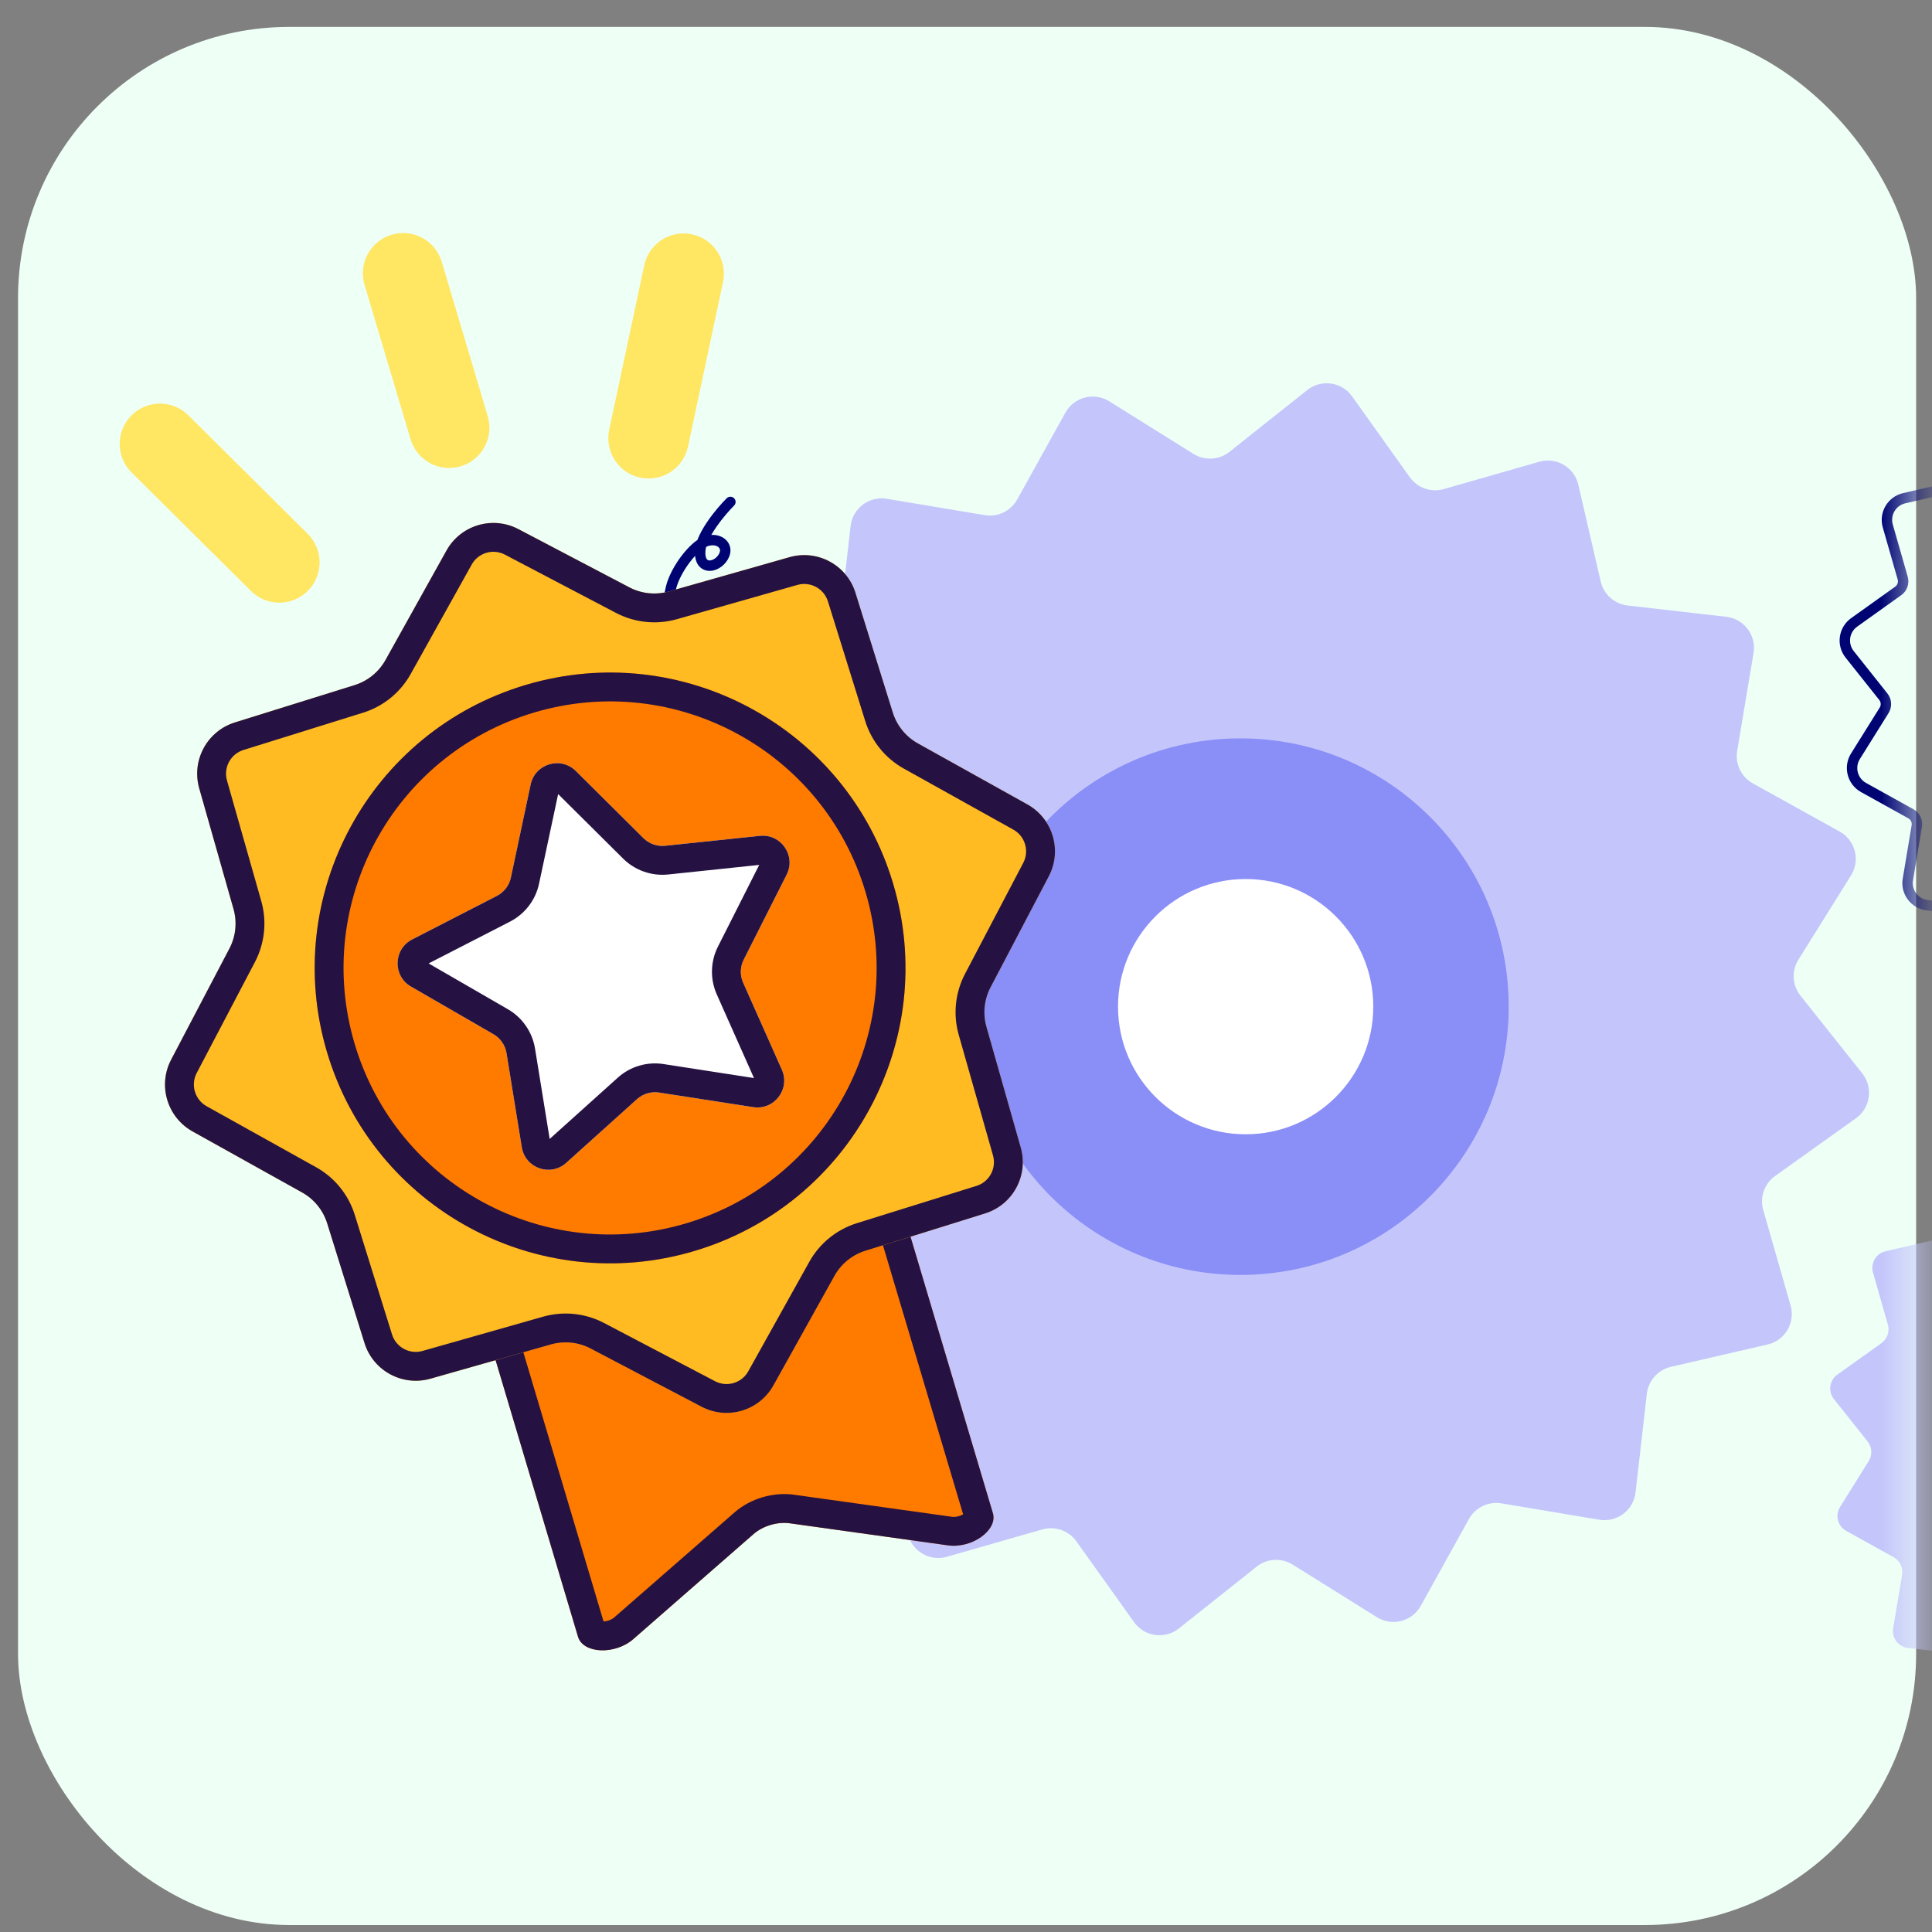
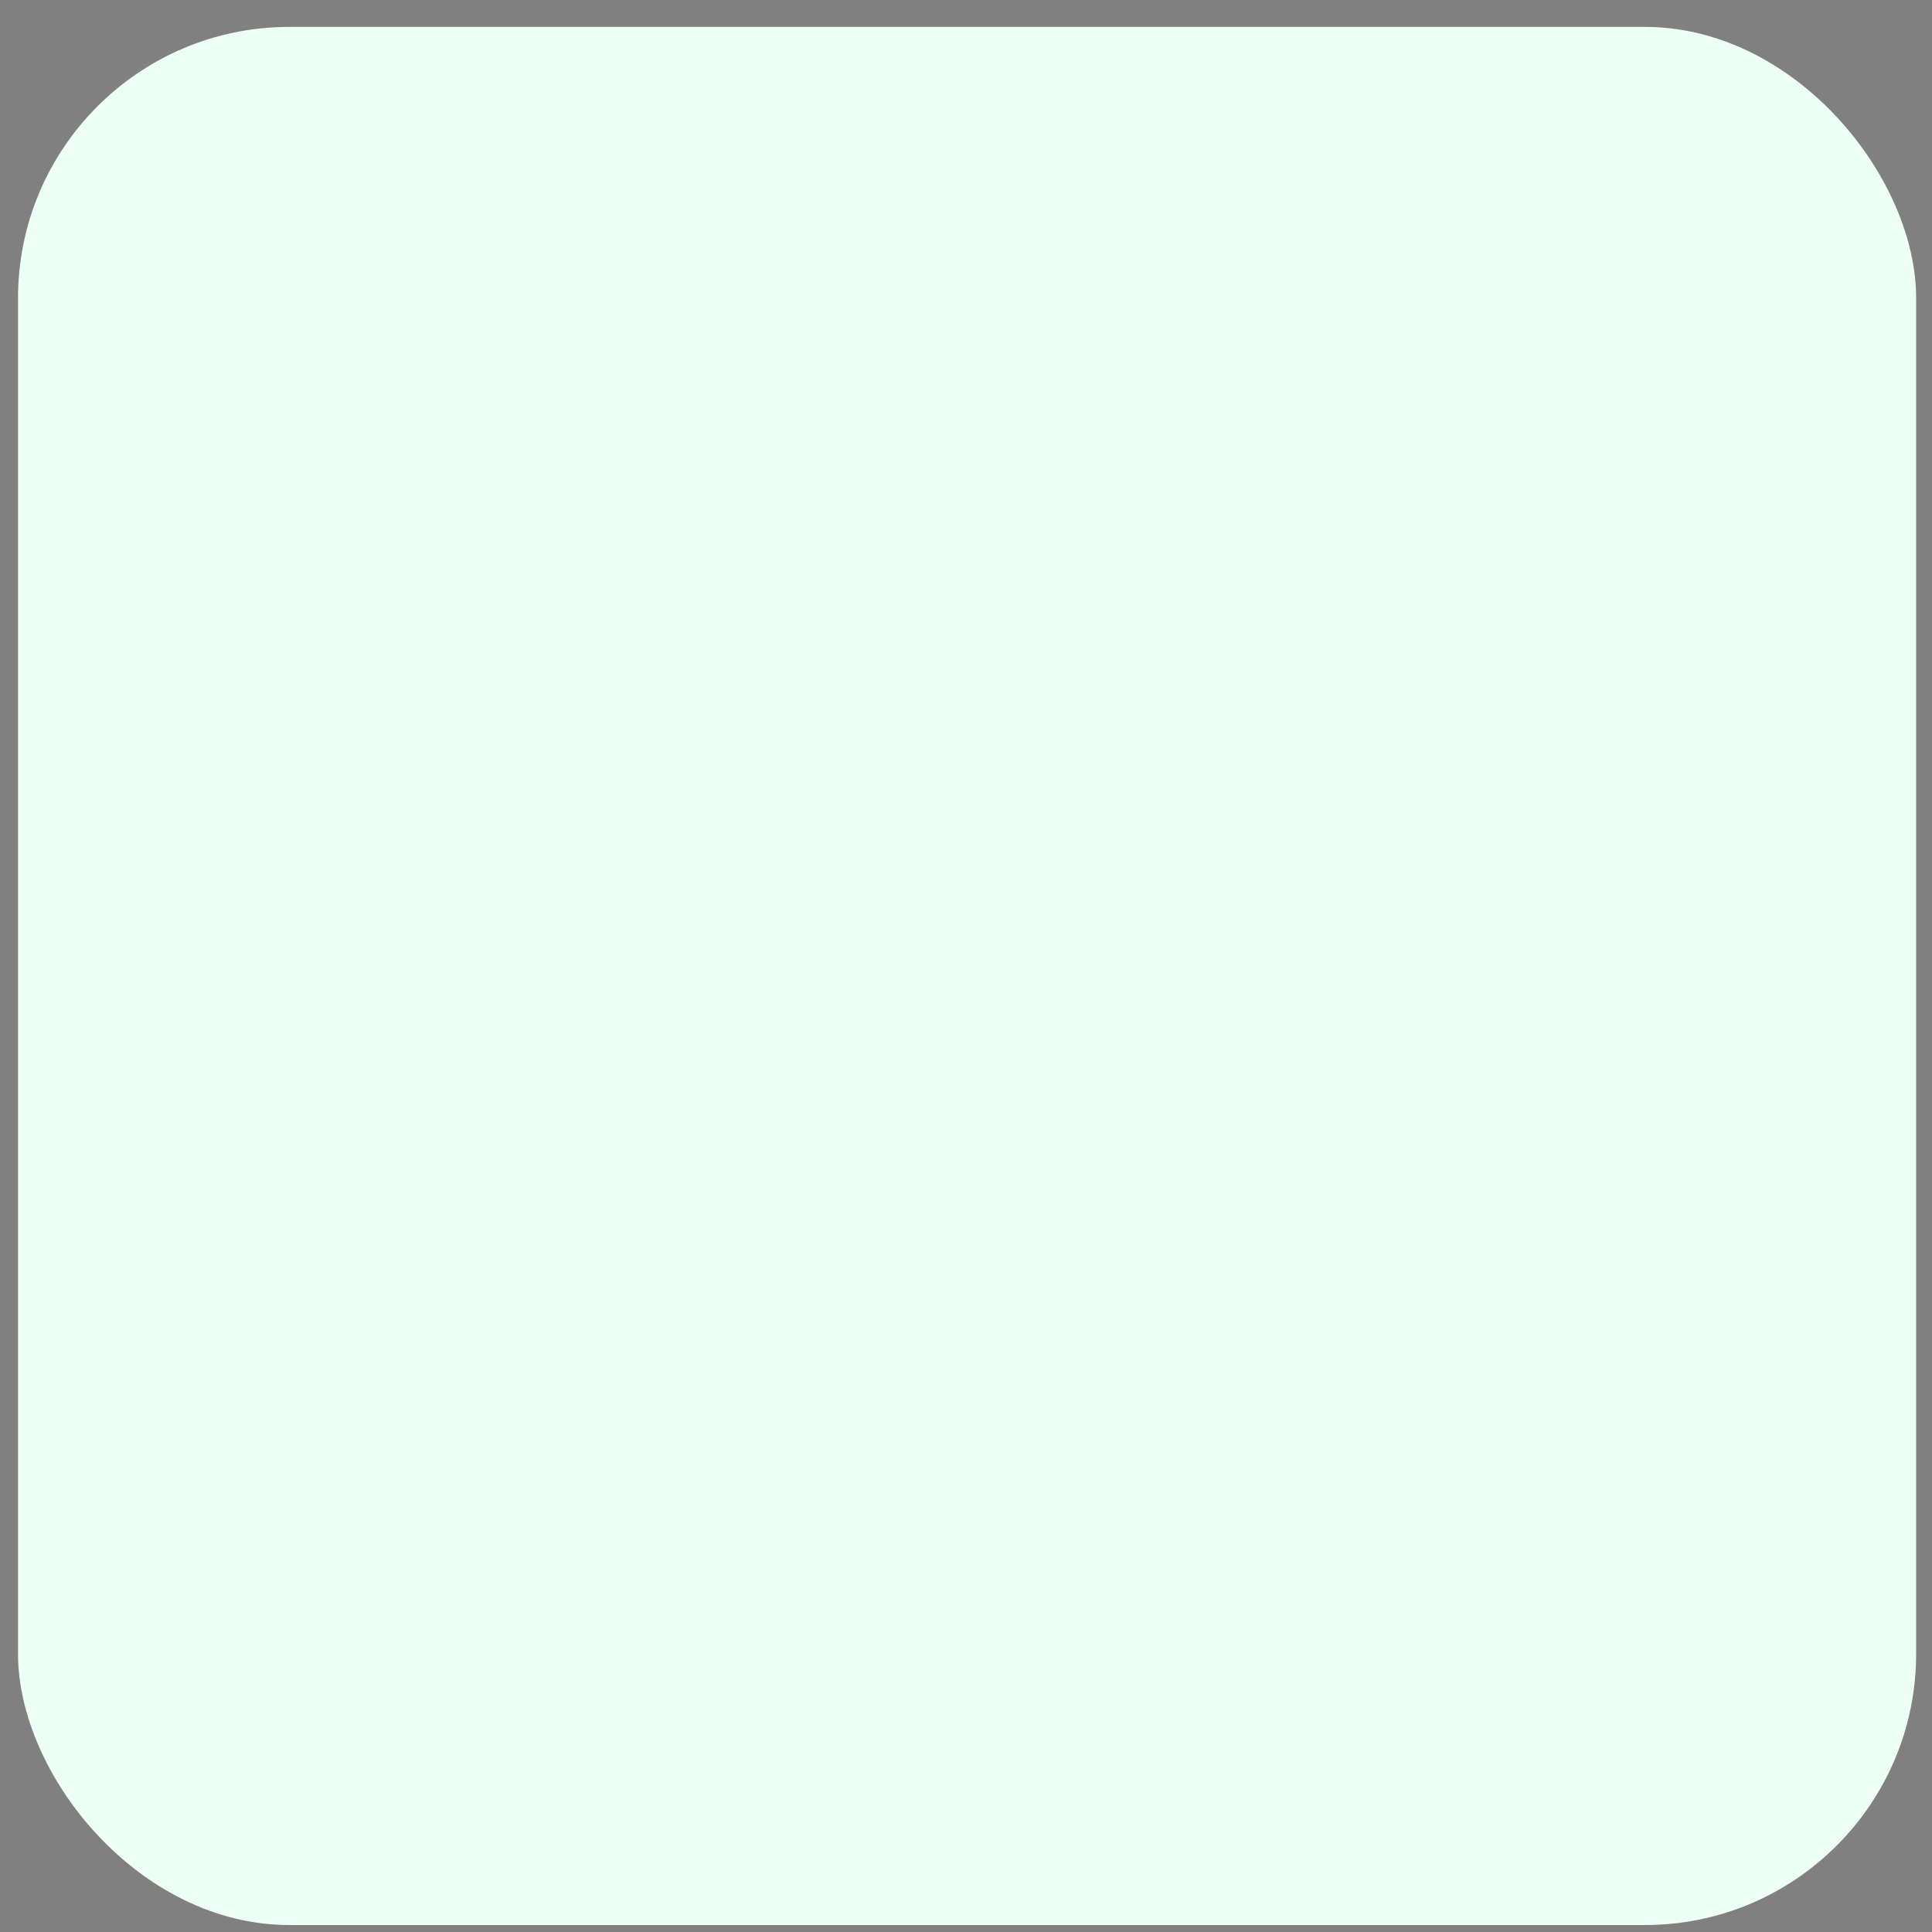
<svg xmlns="http://www.w3.org/2000/svg" width="57" height="57" viewBox="0 0 57 57" fill="none">
  <rect x="0" y="0" width="57" height="57" fill="#808080" stroke="none" />
  <rect x="0.532" y="0.794" width="56" height="56" rx="8" fill="#EEFFF6" />
  <mask id="mask0_559_13167" style="mask-type:alpha" maskUnits="userSpaceOnUse" x="0" y="0" width="57" height="57">
-     <rect x="0.532" y="0.794" width="56" height="56" rx="8" fill="#EEFFF6" />
-   </mask>
+     </mask>
  <g mask="url(#mask0_559_13167)">
    <path d="M50.93 18.197C51.455 18.257 51.822 18.744 51.735 19.265L51.252 22.154C51.188 22.539 51.373 22.923 51.714 23.112L54.276 24.533C54.738 24.79 54.891 25.38 54.611 25.828L53.059 28.313C52.853 28.644 52.877 29.07 53.12 29.375L54.943 31.668C55.271 32.082 55.186 32.686 54.756 32.993L52.372 34.695C52.054 34.921 51.914 35.324 52.021 35.699L52.828 38.515C52.973 39.023 52.664 39.549 52.149 39.667L49.295 40.327C48.915 40.415 48.631 40.733 48.587 41.121L48.254 44.032C48.194 44.556 47.707 44.923 47.186 44.837L44.297 44.354C43.911 44.29 43.528 44.475 43.338 44.816L41.917 47.378C41.661 47.84 41.07 47.992 40.623 47.713L38.138 46.161C37.807 45.954 37.381 45.978 37.075 46.221L34.782 48.044C34.369 48.373 33.765 48.288 33.458 47.858L31.756 45.474C31.529 45.156 31.127 45.016 30.752 45.123L27.936 45.93C27.428 46.075 26.902 45.765 26.783 45.251L26.123 42.397C26.035 42.016 25.717 41.733 25.329 41.688L22.419 41.356C21.895 41.296 21.527 40.808 21.614 40.288L22.097 37.398C22.161 37.013 21.976 36.629 21.634 36.44L19.073 35.019C18.611 34.763 18.458 34.172 18.738 33.724L20.29 31.239C20.496 30.908 20.472 30.483 20.229 30.177L18.406 27.884C18.078 27.471 18.163 26.866 18.593 26.56L20.977 24.858C21.295 24.631 21.435 24.229 21.328 23.853L20.521 21.037C20.376 20.53 20.685 20.004 21.2 19.885L24.054 19.225C24.434 19.137 24.718 18.819 24.762 18.431L25.095 15.521C25.155 14.996 25.642 14.629 26.163 14.716L29.052 15.198C29.438 15.263 29.821 15.078 30.011 14.736L31.432 12.175C31.688 11.713 32.279 11.56 32.727 11.84L35.211 13.391C35.542 13.598 35.968 13.574 36.273 13.331L38.567 11.508C38.98 11.18 39.584 11.264 39.891 11.694L41.593 14.079C41.82 14.396 42.222 14.537 42.597 14.429L45.413 13.623C45.921 13.477 46.447 13.787 46.566 14.302L47.226 17.156C47.314 17.536 47.632 17.82 48.02 17.864L50.93 18.197Z" fill="#C4C6FB" />
    <path d="M44.511 29.699C44.511 34.071 40.968 37.614 36.596 37.614C32.225 37.614 28.681 34.071 28.681 29.699C28.681 25.328 32.225 21.784 36.596 21.784C40.968 21.784 44.511 25.328 44.511 29.699Z" fill="#8A8EF7" />
    <path d="M40.516 29.699C40.516 31.779 38.83 33.465 36.751 33.465C34.671 33.465 32.985 31.779 32.985 29.699C32.985 27.62 34.671 25.934 36.751 25.934C38.83 25.934 40.516 27.62 40.516 29.699Z" fill="white" />
    <path d="M71.837 35.996C72.123 36.028 72.323 36.294 72.276 36.578L72.013 38.153C71.978 38.363 72.079 38.572 72.265 38.676L73.661 39.45C73.913 39.59 73.996 39.912 73.844 40.156L72.998 41.511C72.885 41.691 72.898 41.923 73.031 42.09L74.025 43.34C74.204 43.565 74.157 43.895 73.923 44.062L72.623 44.99C72.45 45.114 72.373 45.333 72.432 45.538L72.872 47.073C72.951 47.349 72.782 47.636 72.502 47.701L70.946 48.061C70.738 48.109 70.584 48.282 70.559 48.493L70.378 50.08C70.346 50.366 70.08 50.566 69.796 50.519L68.221 50.256C68.011 50.221 67.802 50.322 67.698 50.508L66.924 51.904C66.784 52.156 66.462 52.239 66.218 52.087L64.863 51.241C64.683 51.128 64.451 51.142 64.284 51.274L63.034 52.268C62.809 52.447 62.479 52.401 62.312 52.166L61.384 50.866C61.26 50.693 61.041 50.617 60.836 50.675L59.301 51.115C59.024 51.194 58.738 51.025 58.673 50.745L58.313 49.189C58.265 48.981 58.092 48.827 57.88 48.803L56.294 48.621C56.008 48.589 55.808 48.323 55.855 48.039L56.118 46.464C56.153 46.254 56.052 46.045 55.866 45.941L54.469 45.167C54.218 45.027 54.135 44.705 54.287 44.461L55.133 43.106C55.246 42.926 55.232 42.694 55.1 42.527L54.106 41.277C53.927 41.052 53.973 40.722 54.208 40.555L55.508 39.627C55.681 39.504 55.757 39.284 55.699 39.08L55.259 37.544C55.18 37.268 55.349 36.981 55.629 36.916L57.185 36.556C57.392 36.508 57.547 36.335 57.571 36.124L57.753 34.537C57.785 34.251 58.051 34.051 58.335 34.098L59.91 34.361C60.12 34.396 60.329 34.295 60.432 34.109L61.207 32.713C61.347 32.461 61.669 32.378 61.913 32.53L63.268 33.376C63.448 33.489 63.68 33.476 63.847 33.343L65.097 32.349C65.322 32.17 65.652 32.217 65.819 32.451L66.747 33.751C66.87 33.924 67.09 34.001 67.294 33.942L68.83 33.502C69.106 33.423 69.393 33.592 69.458 33.872L69.818 35.428C69.865 35.636 70.039 35.79 70.25 35.815L71.837 35.996Z" fill="#C4C6FB" />
    <path fill-rule="evenodd" clip-rule="evenodd" d="M73.164 14.561L72.901 16.136C72.887 16.218 72.926 16.299 72.999 16.339L74.395 17.114C74.801 17.339 74.935 17.858 74.689 18.252L73.843 19.606C73.8 19.676 73.805 19.766 73.856 19.831L74.85 21.081C75.139 21.444 75.064 21.975 74.686 22.245L73.387 23.172C73.319 23.221 73.29 23.306 73.312 23.385L73.752 24.921C73.88 25.366 73.608 25.828 73.156 25.933L71.6 26.293C71.519 26.311 71.459 26.379 71.45 26.461L71.268 28.047C71.216 28.508 70.787 28.831 70.33 28.755L68.755 28.491C68.673 28.478 68.592 28.517 68.552 28.589L67.777 29.986C67.552 30.392 67.033 30.526 66.64 30.28L65.285 29.434C65.215 29.39 65.125 29.396 65.06 29.447L63.81 30.441C63.447 30.73 62.916 30.655 62.646 30.277L61.719 28.977C61.671 28.91 61.585 28.88 61.506 28.903L59.971 29.343C59.525 29.471 59.063 29.198 58.958 28.747L58.599 27.191C58.58 27.11 58.513 27.05 58.43 27.041L56.844 26.859C56.383 26.807 56.06 26.378 56.137 25.921L56.4 24.346C56.413 24.264 56.374 24.183 56.302 24.143L54.905 23.368C54.5 23.143 54.365 22.624 54.611 22.23L55.457 20.876C55.501 20.806 55.496 20.716 55.444 20.651L54.45 19.401C54.162 19.038 54.236 18.507 54.614 18.237L55.914 17.309C55.981 17.261 56.011 17.176 55.988 17.097L55.548 15.561C55.421 15.116 55.693 14.654 56.145 14.549L57.701 14.189C57.781 14.171 57.841 14.103 57.851 14.021L58.032 12.434C58.085 11.974 58.513 11.651 58.97 11.727L60.545 11.991C60.627 12.004 60.708 11.965 60.748 11.893L61.523 10.496C61.748 10.09 62.267 9.956 62.661 10.202L64.015 11.048C64.085 11.092 64.175 11.086 64.24 11.035L65.49 10.041C65.853 9.753 66.384 9.827 66.654 10.205L67.582 11.505C67.63 11.572 67.715 11.602 67.794 11.579L69.33 11.139C69.776 11.011 70.238 11.284 70.342 11.736L70.702 13.291C70.721 13.372 70.788 13.432 70.87 13.441L72.457 13.623C72.918 13.675 73.24 14.104 73.164 14.561ZM72.861 14.511C72.908 14.227 72.708 13.961 72.422 13.928L70.835 13.747C70.624 13.723 70.45 13.568 70.402 13.361L70.043 11.805C69.978 11.524 69.691 11.355 69.414 11.435L67.879 11.874C67.674 11.933 67.455 11.856 67.332 11.683L66.404 10.383C66.237 10.149 65.907 10.103 65.682 10.282L64.431 11.276C64.265 11.408 64.033 11.421 63.852 11.309L62.498 10.463C62.254 10.31 61.932 10.393 61.792 10.645L61.017 12.042C60.914 12.228 60.705 12.329 60.495 12.294L58.92 12.031C58.636 11.983 58.37 12.183 58.337 12.469L58.156 14.056C58.132 14.268 57.977 14.441 57.77 14.489L56.214 14.849C55.933 14.913 55.764 15.2 55.844 15.477L56.283 17.012C56.342 17.217 56.266 17.436 56.092 17.56L54.792 18.488C54.558 18.655 54.512 18.984 54.691 19.209L55.685 20.46C55.817 20.626 55.83 20.858 55.718 21.039L54.872 22.393C54.719 22.637 54.803 22.96 55.054 23.099L56.451 23.874C56.637 23.977 56.738 24.186 56.703 24.396L56.44 25.971C56.392 26.255 56.593 26.521 56.879 26.554L58.465 26.735C58.677 26.759 58.85 26.914 58.898 27.121L59.258 28.677C59.322 28.958 59.609 29.127 59.886 29.047L61.421 28.608C61.626 28.549 61.845 28.626 61.969 28.799L62.897 30.099C63.064 30.333 63.393 30.379 63.619 30.2L64.869 29.206C65.035 29.074 65.267 29.061 65.448 29.174L66.802 30.019C67.047 30.172 67.369 30.089 67.508 29.837L68.283 28.44C68.386 28.254 68.596 28.153 68.805 28.188L70.381 28.451C70.665 28.499 70.93 28.299 70.963 28.013L71.144 26.426C71.168 26.215 71.323 26.041 71.531 25.993L73.086 25.634C73.367 25.569 73.536 25.282 73.457 25.005L73.017 23.47C72.958 23.265 73.035 23.046 73.208 22.922L74.508 21.995C74.742 21.827 74.788 21.498 74.609 21.273L73.616 20.022C73.483 19.856 73.47 19.624 73.583 19.443L74.428 18.089C74.581 17.845 74.498 17.522 74.246 17.383L72.85 16.608C72.663 16.505 72.562 16.296 72.597 16.086L72.861 14.511Z" fill="#000473" />
    <path fill-rule="evenodd" clip-rule="evenodd" d="M21.658 14.7C21.718 14.76 21.718 14.857 21.657 14.917C21.523 15.052 21.316 15.284 21.14 15.539C21.083 15.621 21.031 15.702 20.986 15.782C21.144 15.773 21.293 15.818 21.401 15.913C21.48 15.982 21.535 16.077 21.548 16.189C21.561 16.3 21.53 16.414 21.463 16.522C21.337 16.726 21.104 16.867 20.881 16.839C20.763 16.824 20.654 16.761 20.584 16.647C20.542 16.577 20.517 16.494 20.507 16.401C20.452 16.46 20.397 16.526 20.344 16.597C20.159 16.843 20.009 17.127 19.951 17.355C19.853 17.741 19.867 18.074 19.883 18.179C19.896 18.263 19.839 18.341 19.755 18.355C19.671 18.367 19.592 18.31 19.579 18.226C19.557 18.08 19.545 17.706 19.653 17.279C19.725 16.999 19.898 16.678 20.098 16.412C20.199 16.278 20.31 16.154 20.422 16.053C20.472 16.008 20.524 15.966 20.577 15.93C20.649 15.736 20.765 15.539 20.887 15.364C21.075 15.091 21.294 14.845 21.44 14.7C21.5 14.64 21.598 14.64 21.658 14.7ZM20.834 16.134C20.823 16.175 20.816 16.214 20.813 16.251C20.802 16.379 20.825 16.45 20.846 16.486C20.866 16.517 20.889 16.53 20.919 16.534C20.993 16.543 21.121 16.49 21.203 16.359C21.24 16.299 21.246 16.254 21.242 16.224C21.239 16.195 21.225 16.167 21.198 16.144C21.143 16.095 21.026 16.062 20.878 16.115C20.864 16.12 20.849 16.127 20.834 16.134Z" fill="#000473" />
    <path d="M17.053 48.289C17.203 48.79 18.143 48.831 18.683 48.36L22.231 45.261C22.509 45.018 22.936 44.891 23.303 44.942L27.968 45.593C28.677 45.692 29.442 45.143 29.293 44.642L25.206 30.925C25.104 30.582 24.599 30.43 24.079 30.585L13.723 33.671C13.203 33.826 12.864 34.23 12.966 34.572L17.053 48.289Z" fill="#FF7B00" />
    <path fill-rule="evenodd" clip-rule="evenodd" d="M17.807 47.838L13.844 34.538C13.875 34.52 13.916 34.502 13.966 34.487L24.323 31.401C24.373 31.386 24.416 31.379 24.452 31.377L28.415 44.677C28.376 44.699 28.328 44.72 28.275 44.734C28.202 44.754 28.137 44.757 28.086 44.75L23.42 44.098C22.81 44.013 22.135 44.214 21.671 44.62L18.123 47.718C18.084 47.752 18.027 47.785 17.956 47.809C17.904 47.826 17.853 47.835 17.807 47.838ZM18.683 48.36C18.143 48.831 17.203 48.79 17.053 48.289L12.966 34.572C12.864 34.23 13.203 33.826 13.723 33.671L24.079 30.585C24.599 30.43 25.104 30.582 25.206 30.925L29.293 44.642C29.442 45.143 28.677 45.692 27.968 45.593L23.303 44.942C22.936 44.891 22.509 45.018 22.231 45.261L18.683 48.36Z" fill="#261242" />
    <path d="M13.173 16.242C13.591 15.491 14.532 15.211 15.293 15.61L18.567 17.328C18.927 17.517 19.346 17.56 19.737 17.449L23.294 16.438C24.12 16.203 24.984 16.67 25.239 17.49L26.34 21.021C26.461 21.409 26.726 21.735 27.081 21.933L30.312 23.733C31.062 24.152 31.343 25.092 30.943 25.853L29.225 29.128C29.036 29.488 28.993 29.906 29.104 30.297L30.115 33.854C30.35 34.681 29.884 35.544 29.063 35.8L25.533 36.901C25.145 37.022 24.818 37.287 24.62 37.642L22.82 40.872C22.402 41.623 21.461 41.903 20.7 41.504L17.425 39.786C17.066 39.597 16.647 39.554 16.256 39.665L12.699 40.676C11.873 40.911 11.009 40.444 10.754 39.624L9.653 36.093C9.532 35.705 9.267 35.379 8.912 35.181L5.681 33.381C4.931 32.962 4.65 32.022 5.05 31.261L6.768 27.986C6.957 27.626 7 27.208 6.889 26.817L5.878 23.26C5.643 22.433 6.109 21.57 6.93 21.314L10.46 20.213C10.848 20.092 11.175 19.827 11.373 19.472L13.173 16.242Z" fill="#FFBB21" />
    <path fill-rule="evenodd" clip-rule="evenodd" d="M14.897 16.364C14.545 16.179 14.11 16.309 13.917 16.656L12.116 19.887C11.812 20.432 11.31 20.84 10.714 21.026L7.183 22.127C6.804 22.245 6.588 22.645 6.697 23.027L7.708 26.584C7.879 27.185 7.812 27.828 7.522 28.382L5.804 31.656C5.619 32.008 5.749 32.443 6.096 32.637L9.326 34.437C9.872 34.741 10.28 35.243 10.466 35.84L11.566 39.37C11.685 39.75 12.084 39.966 12.466 39.857L16.023 38.846C16.624 38.675 17.268 38.742 17.821 39.032L21.096 40.75C21.448 40.934 21.883 40.805 22.076 40.458L23.877 37.227C24.181 36.682 24.683 36.274 25.279 36.088L28.81 34.987C29.189 34.869 29.405 34.469 29.296 34.087L28.285 30.53C28.114 29.929 28.181 29.285 28.471 28.732L30.189 25.458C30.374 25.106 30.244 24.671 29.897 24.477L26.667 22.677C26.121 22.373 25.713 21.871 25.527 21.274L24.427 17.744C24.308 17.364 23.909 17.148 23.527 17.257L19.97 18.268C19.369 18.439 18.725 18.372 18.172 18.082L14.897 16.364ZM15.293 15.61C14.532 15.211 13.591 15.491 13.173 16.242L11.373 19.472C11.175 19.827 10.848 20.092 10.46 20.213L6.93 21.314C6.109 21.57 5.643 22.433 5.878 23.26L6.889 26.817C7 27.208 6.957 27.626 6.768 27.986L5.05 31.261C4.65 32.022 4.931 32.962 5.681 33.381L8.912 35.181C9.267 35.379 9.532 35.705 9.653 36.093L10.754 39.624C11.009 40.444 11.873 40.911 12.699 40.676L16.256 39.665C16.647 39.554 17.066 39.597 17.425 39.786L20.7 41.504C21.461 41.903 22.402 41.623 22.82 40.872L24.62 37.642C24.818 37.287 25.145 37.022 25.533 36.901L29.063 35.8C29.884 35.544 30.35 34.681 30.115 33.854L29.104 30.297C28.993 29.906 29.036 29.488 29.225 29.128L30.943 25.853C31.343 25.092 31.062 24.152 30.312 23.733L27.081 21.933C26.726 21.735 26.461 21.409 26.34 21.021L25.239 17.49C24.984 16.67 24.12 16.203 23.294 16.438L19.737 17.449C19.346 17.56 18.927 17.517 18.567 17.328L15.293 15.61Z" fill="#261242" />
    <path d="M26.35 26.069C27.724 30.681 25.099 35.534 20.488 36.908C15.876 38.282 11.023 35.657 9.649 31.046C8.275 26.434 10.899 21.581 15.511 20.207C20.123 18.833 24.976 21.457 26.35 26.069Z" fill="#FF7B00" />
-     <path fill-rule="evenodd" clip-rule="evenodd" d="M20.244 36.092C24.406 34.852 26.774 30.474 25.534 26.312C24.294 22.151 19.916 19.783 15.754 21.023C11.593 22.263 9.225 26.641 10.465 30.802C11.705 34.964 16.083 37.332 20.244 36.092ZM20.488 36.908C25.099 35.534 27.724 30.681 26.35 26.069C24.976 21.457 20.123 18.833 15.511 20.207C10.899 21.581 8.275 26.434 9.649 31.046C11.023 35.657 15.876 38.282 20.488 36.908Z" fill="#261242" />
    <path d="M15.656 23.144C15.787 22.531 16.544 22.305 16.989 22.747L18.983 24.727C19.152 24.895 19.387 24.978 19.624 24.953L22.419 24.66C23.043 24.594 23.491 25.245 23.209 25.805L21.942 28.313C21.834 28.525 21.828 28.775 21.925 28.992L23.067 31.559C23.322 32.132 22.842 32.76 22.222 32.664L19.445 32.234C19.21 32.198 18.971 32.269 18.794 32.428L16.705 34.308C16.239 34.728 15.494 34.465 15.394 33.846L14.944 31.072C14.906 30.837 14.765 30.632 14.559 30.513L12.125 29.107C11.582 28.794 11.602 28.003 12.16 27.717L14.659 26.432C14.87 26.324 15.022 26.125 15.072 25.893L15.656 23.144Z" fill="white" />
-     <path fill-rule="evenodd" clip-rule="evenodd" d="M16.467 23.428L15.904 26.07C15.802 26.553 15.487 26.964 15.048 27.19L12.646 28.424L14.985 29.776C15.412 30.023 15.706 30.449 15.785 30.936L16.217 33.602L18.225 31.796C18.592 31.465 19.088 31.317 19.576 31.393L22.245 31.806L21.147 29.338C20.946 28.887 20.959 28.37 21.181 27.929L22.399 25.518L19.713 25.8C19.222 25.851 18.734 25.679 18.383 25.331L16.467 23.428ZM16.989 22.747C16.544 22.305 15.787 22.531 15.656 23.144L15.072 25.893C15.022 26.125 14.87 26.324 14.659 26.432L12.16 27.717C11.602 28.003 11.582 28.794 12.125 29.107L14.559 30.513C14.765 30.632 14.906 30.837 14.944 31.072L15.394 33.846C15.494 34.465 16.239 34.728 16.705 34.308L18.794 32.428C18.971 32.269 19.21 32.198 19.445 32.234L22.222 32.664C22.842 32.76 23.322 32.132 23.067 31.559L21.925 28.992C21.828 28.775 21.834 28.525 21.942 28.313L23.209 25.805C23.491 25.245 23.043 24.594 22.419 24.66L19.624 24.953C19.387 24.978 19.152 24.895 18.983 24.727L16.989 22.747Z" fill="#261242" />
    <path fill-rule="evenodd" clip-rule="evenodd" d="M3.876 12.258C4.338 11.793 5.091 11.79 5.556 12.252L9.078 15.749C9.544 16.212 9.546 16.964 9.084 17.43C8.622 17.895 7.869 17.898 7.404 17.436L3.882 13.939C3.416 13.476 3.414 12.724 3.876 12.258Z" fill="#FFE663" />
    <path fill-rule="evenodd" clip-rule="evenodd" d="M20.416 6.914C19.774 6.777 19.143 7.186 19.007 7.828L17.973 12.682C17.837 13.324 18.246 13.955 18.888 14.092C19.53 14.228 20.161 13.819 20.298 13.177L21.331 8.323C21.468 7.681 21.058 7.05 20.416 6.914Z" fill="#FFE663" />
    <path fill-rule="evenodd" clip-rule="evenodd" d="M11.555 6.925C12.184 6.738 12.845 7.096 13.033 7.725L14.39 12.28C14.577 12.909 14.219 13.57 13.591 13.758C12.962 13.945 12.3 13.587 12.113 12.958L10.755 8.403C10.568 7.774 10.926 7.113 11.555 6.925Z" fill="#FFE663" />
  </g>
</svg>